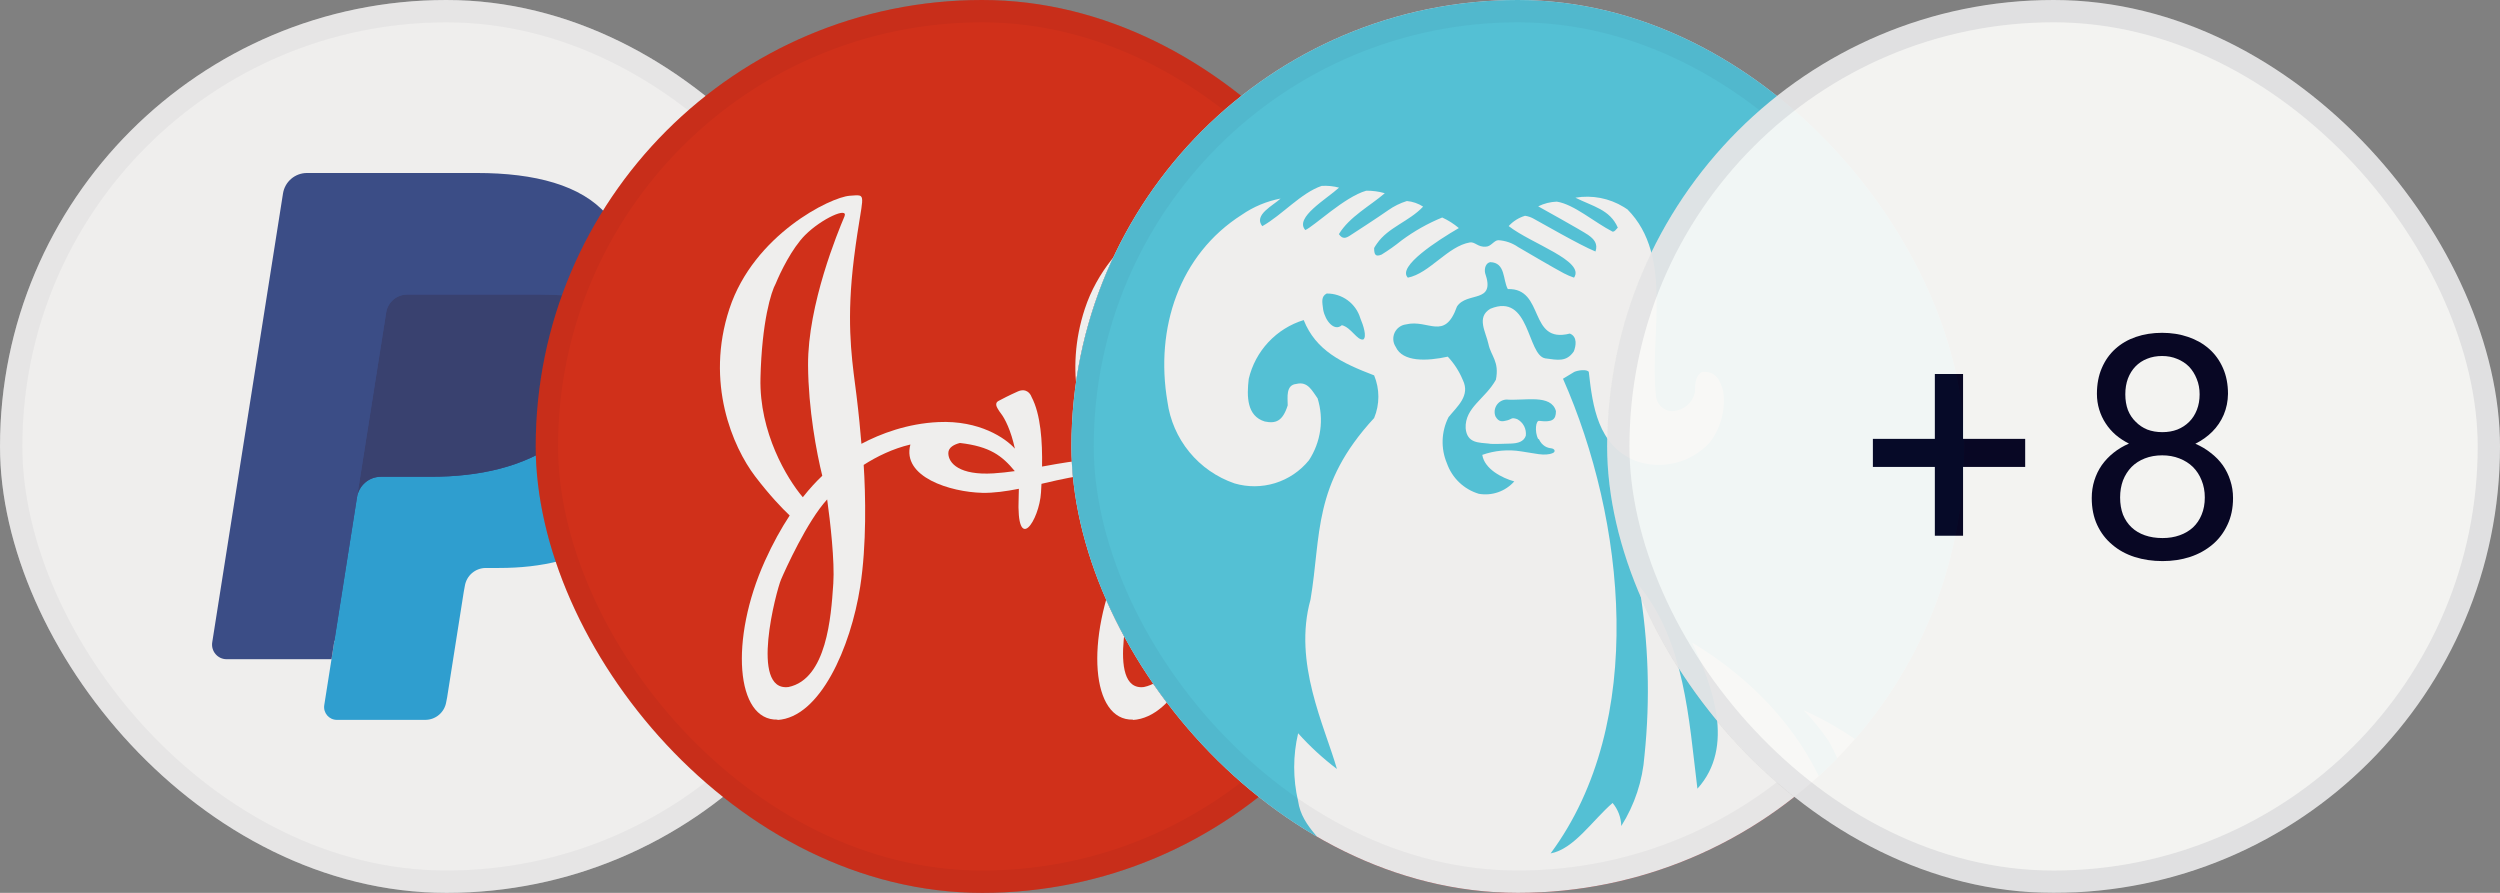
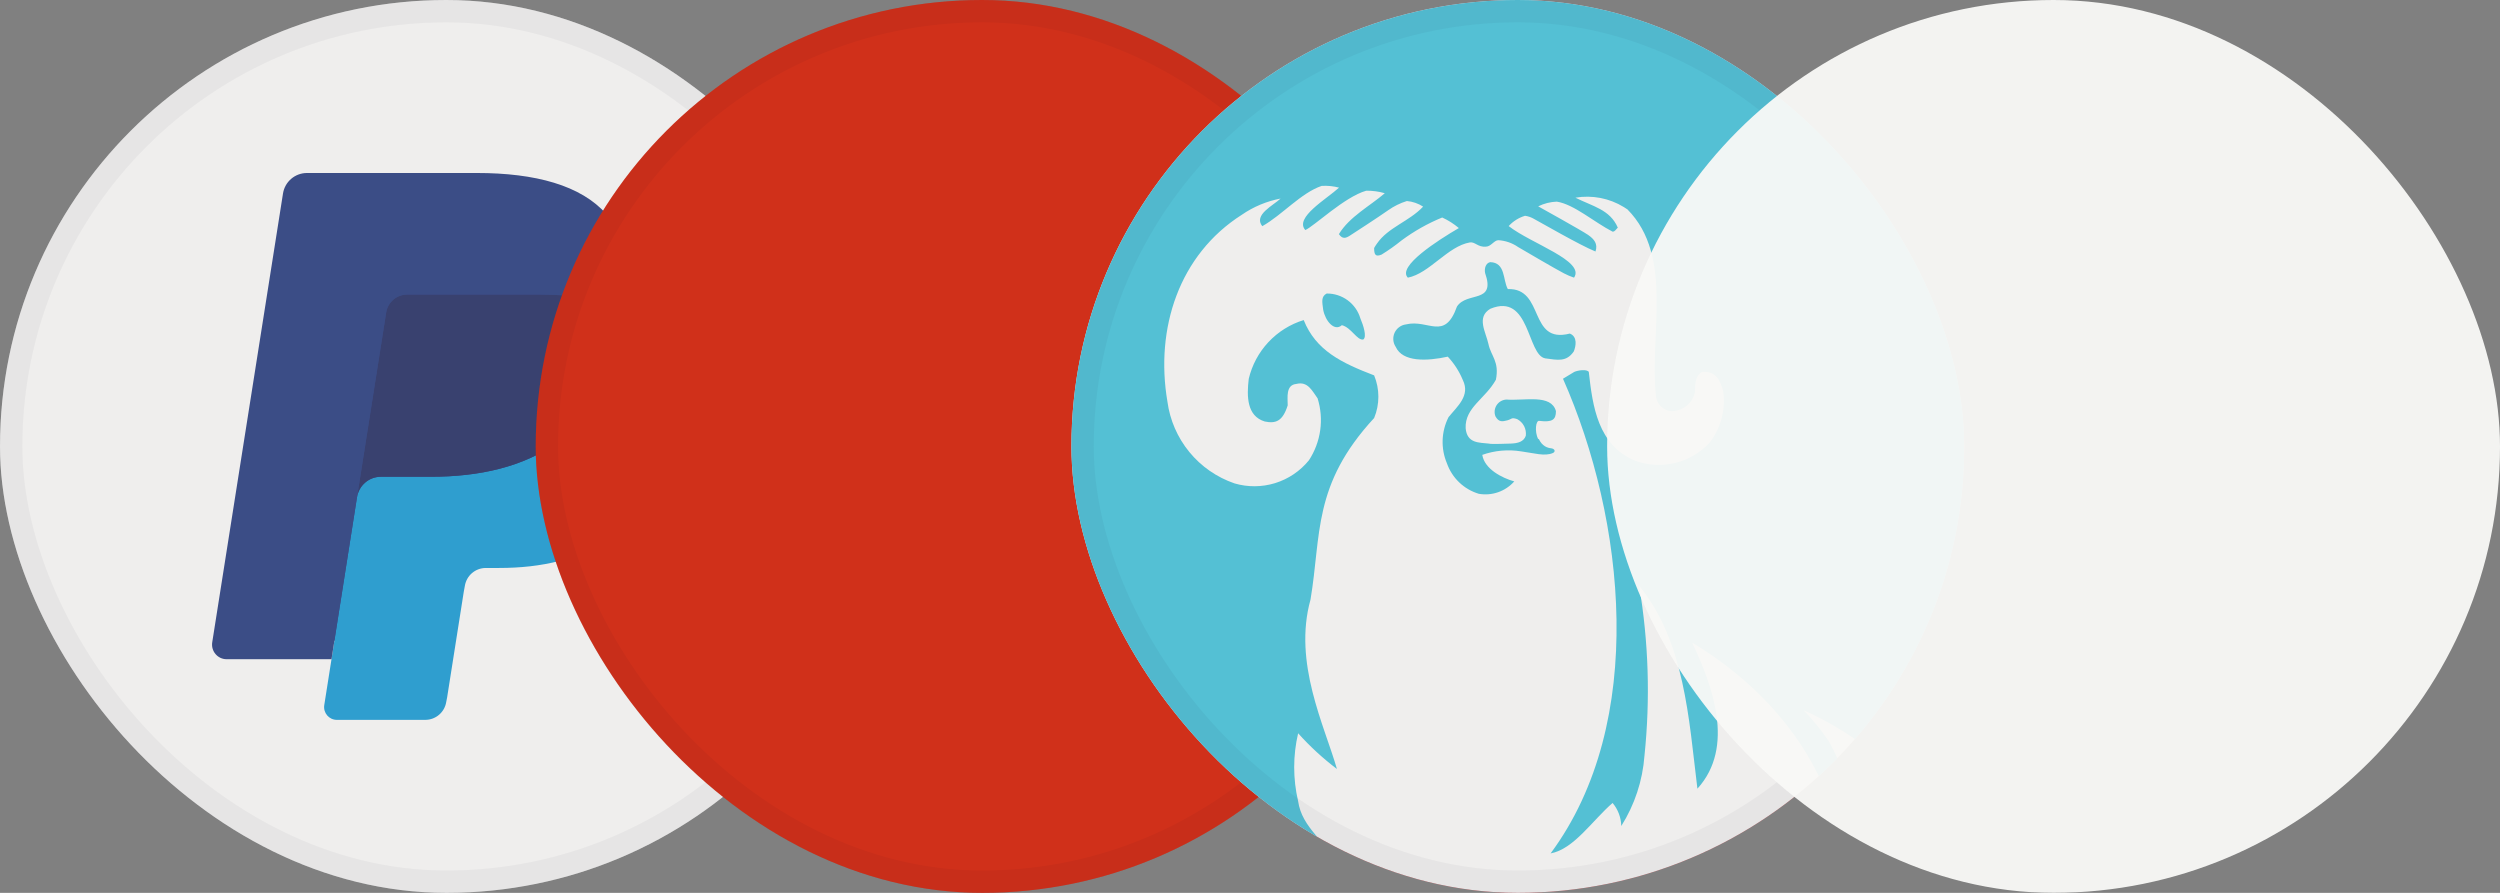
<svg xmlns="http://www.w3.org/2000/svg" width="112" height="40" viewBox="0 0 112 40" fill="none">
  <rect x="0" y="0" width="112" height="40" fill="#808080" stroke="none" />
  <g clip-path="url(#clip0_968_2355)">
    <rect width="40" height="40" fill="#FAFAFA" />
    <g clip-path="url(#clip1_968_2355)">
      <path d="M15.395 31.419L15.819 28.723L14.874 28.701H10.361L13.497 8.799C13.507 8.739 13.539 8.683 13.585 8.643C13.631 8.603 13.69 8.581 13.752 8.581H21.362C23.888 8.581 25.632 9.108 26.542 10.146C26.969 10.633 27.241 11.142 27.372 11.702C27.51 12.29 27.512 12.992 27.378 13.849L27.368 13.911V14.46L27.795 14.702C28.154 14.893 28.44 15.111 28.659 15.361C29.024 15.778 29.26 16.307 29.36 16.935C29.463 17.58 29.429 18.348 29.26 19.218C29.065 20.218 28.75 21.089 28.325 21.802C27.934 22.459 27.436 23.004 26.845 23.426C26.28 23.827 25.609 24.131 24.851 24.326C24.116 24.518 23.277 24.614 22.358 24.614H21.766C21.343 24.614 20.931 24.767 20.608 25.041C20.285 25.32 20.07 25.701 20.005 26.119L19.96 26.361L19.21 31.115L19.176 31.29C19.168 31.345 19.152 31.372 19.129 31.391C19.109 31.408 19.08 31.419 19.051 31.419H15.395Z" fill="#253B80" />
      <path d="M28.199 13.975C28.176 14.12 28.15 14.268 28.121 14.421C27.117 19.577 23.684 21.359 19.299 21.359H17.066C16.53 21.359 16.078 21.748 15.994 22.278L14.851 29.533L14.527 31.589C14.473 31.937 14.741 32.25 15.091 32.25H19.051C19.52 32.25 19.919 31.909 19.992 31.446L20.031 31.245L20.777 26.51L20.825 26.25C20.898 25.786 21.297 25.445 21.766 25.445H22.358C26.195 25.445 29.198 23.886 30.076 19.375C30.443 17.491 30.253 15.917 29.283 14.811C28.989 14.477 28.625 14.2 28.199 13.975Z" fill="#179BD7" />
      <path d="M27.149 13.556C26.996 13.511 26.838 13.47 26.675 13.434C26.512 13.398 26.345 13.367 26.173 13.339C25.571 13.242 24.912 13.195 24.205 13.195H18.24C18.093 13.195 17.954 13.229 17.829 13.289C17.554 13.421 17.349 13.682 17.3 14.001L16.031 22.043L15.995 22.278C16.078 21.748 16.53 21.359 17.066 21.359H19.299C23.684 21.359 27.117 19.577 28.121 14.421C28.151 14.269 28.176 14.12 28.199 13.975C27.945 13.84 27.67 13.725 27.374 13.626C27.301 13.602 27.225 13.579 27.149 13.556Z" fill="#222D65" />
      <path d="M17.3 14.001C17.349 13.682 17.554 13.421 17.829 13.289C17.954 13.229 18.093 13.196 18.24 13.196H24.205C24.911 13.196 25.571 13.242 26.173 13.34C26.345 13.367 26.512 13.399 26.675 13.435C26.837 13.471 26.996 13.512 27.149 13.556C27.225 13.579 27.301 13.603 27.375 13.626C27.671 13.725 27.946 13.841 28.2 13.975C28.498 12.069 28.197 10.772 27.168 9.597C26.033 8.304 23.984 7.75 21.363 7.75H13.753C13.217 7.75 12.761 8.14 12.678 8.67L9.508 28.776C9.446 29.174 9.752 29.533 10.153 29.533H14.851L16.031 22.043L17.3 14.001Z" fill="#253B80" />
    </g>
    <rect width="40" height="40" fill="#B3AAA3" fill-opacity="0.16" />
  </g>
  <rect x="0.5" y="0.5" width="39" height="39" rx="19.5" stroke="#020120" stroke-opacity="0.04" />
  <g clip-path="url(#clip2_968_2355)">
    <rect x="24" width="40" height="40" fill="#D51900" />
-     <path fill-rule="evenodd" clip-rule="evenodd" d="M34.069 16.944C34.012 19.377 35.259 21.447 35.966 22.276C36.277 21.882 36.574 21.564 36.838 21.315C36.584 20.288 36.214 18.332 36.201 16.369C36.183 13.632 37.564 10.336 37.813 9.742L37.813 9.742L37.813 9.742L37.832 9.696C38.017 9.251 36.813 9.789 36.071 10.53C35.478 11.123 34.947 12.223 34.755 12.699C34.551 13.057 34.129 14.408 34.069 16.944ZM33.828 21.337C34.473 22.185 35.049 22.785 35.378 23.093C35.004 23.663 34.624 24.34 34.265 25.137C32.683 28.651 32.963 32.293 34.834 32.239L34.829 32.255C36.738 32.144 38.11 29.012 38.536 26.287C38.829 24.419 38.779 22.136 38.693 20.828C39.276 20.454 39.997 20.1 40.786 19.914C40.389 21.369 42.575 22.044 44.005 22.079C44.506 22.091 45.071 22.011 45.645 21.898C45.645 22.023 45.642 22.151 45.636 22.283C45.525 24.896 46.563 23.321 46.637 22.06C46.644 21.938 46.651 21.809 46.658 21.676L46.772 21.649L46.772 21.649C47.549 21.469 48.275 21.3 48.806 21.3C49.2 21.3 49.523 21.331 49.778 21.373C50.412 22.202 50.977 22.79 51.301 23.093C50.926 23.663 50.547 24.34 50.188 25.137C48.605 28.651 48.886 32.293 50.757 32.239L50.752 32.255C52.661 32.144 54.033 29.012 54.459 26.287C54.777 24.256 54.691 21.735 54.592 20.51C55.019 20.092 55.504 19.641 55.961 19.261C56.925 18.46 57.71 17.976 57.982 17.834C58.124 17.76 58.36 17.548 58.167 17.296C57.926 16.981 57.574 17.148 57.11 17.426C56.77 17.631 55.455 18.537 54.475 19.416C54.431 18.931 54.37 18.333 54.292 17.704C54.274 17.556 54.255 17.406 54.235 17.254C54.055 15.864 53.847 14.258 54.181 11.568C54.283 10.752 54.379 10.168 54.447 9.752C54.55 9.125 54.59 8.88 54.492 8.793C54.429 8.738 54.309 8.746 54.113 8.761C54.077 8.764 54.038 8.767 53.996 8.769C53.143 8.825 49.695 10.512 48.602 13.83C47.667 16.666 48.438 19.176 49.307 20.668C49.111 20.65 48.903 20.637 48.695 20.633C48.227 20.623 47.546 20.747 46.793 20.883L46.793 20.883L46.684 20.902C46.703 19.799 46.628 18.559 46.211 17.778C46.161 17.63 45.97 17.374 45.599 17.537C45.228 17.701 44.864 17.89 44.728 17.964C44.654 18.001 44.572 18.099 44.691 18.297C44.746 18.39 44.778 18.442 44.839 18.52C45.016 18.744 45.289 19.277 45.467 20.1C45.049 19.628 43.875 18.824 42.04 18.909C40.65 18.973 39.439 19.432 38.592 19.883C38.549 19.351 38.475 18.555 38.37 17.704C38.351 17.556 38.332 17.406 38.312 17.254C38.132 15.864 37.924 14.258 38.258 11.568C38.36 10.752 38.456 10.168 38.524 9.752L38.524 9.752L38.524 9.752C38.627 9.125 38.668 8.88 38.569 8.793C38.506 8.738 38.386 8.746 38.19 8.761C38.154 8.764 38.115 8.767 38.073 8.769C37.22 8.825 33.773 10.512 32.679 13.83C31.585 17.148 32.827 20.021 33.828 21.337ZM42.485 20.299C42.485 20.044 42.749 19.909 43.005 19.845C44.354 20.002 44.892 20.417 45.463 21.106C45.139 21.152 44.817 21.188 44.506 21.207C43.004 21.3 42.485 20.763 42.485 20.299ZM37.326 26.223C37.233 27.595 37.04 30.427 35.322 30.779C33.57 30.994 34.785 26.449 34.988 25.971C35.169 25.542 36.161 23.346 37.057 22.374C37.196 23.366 37.399 25.156 37.332 26.138L37.326 26.223ZM52.98 22.374C53.119 23.366 53.322 25.156 53.254 26.138L53.249 26.223C53.156 27.595 52.963 30.427 51.245 30.779C49.493 30.994 50.708 26.449 50.911 25.971C51.092 25.542 52.084 23.346 52.98 22.374ZM52.761 21.315C52.507 20.288 52.137 18.332 52.124 16.369C52.106 13.632 53.487 10.336 53.736 9.742L53.755 9.696C53.94 9.251 52.735 9.789 51.994 10.53C51.401 11.123 50.869 12.223 50.678 12.699C50.474 13.057 50.051 14.408 49.992 16.944C49.935 19.377 51.182 21.447 51.889 22.276C52.2 21.882 52.496 21.564 52.761 21.315Z" fill="#FAFAFA" />
    <rect x="24" width="40" height="40" fill="#B3AAA3" fill-opacity="0.16" />
  </g>
  <rect x="24.5" y="0.5" width="39" height="39" rx="19.5" stroke="#020120" stroke-opacity="0.04" />
  <g clip-path="url(#clip3_968_2355)">
    <rect x="48" width="40" height="40" rx="20" fill="#96151D" />
    <g clip-path="url(#clip4_968_2355)">
      <rect x="48" width="40" height="40" fill="#FAFAFA" />
      <path d="M68.911 19.678C68.739 19.322 68.806 18.822 68.961 18.855C69.55 18.928 69.706 18.8 69.706 18.417C69.489 17.644 68.322 17.961 67.483 17.9C67.396 17.905 67.312 17.93 67.236 17.974C67.161 18.017 67.097 18.078 67.049 18.151C67.002 18.224 66.972 18.307 66.962 18.394C66.953 18.481 66.964 18.568 66.995 18.65C67.144 18.922 67.306 18.889 67.522 18.833C67.739 18.778 67.7 18.683 67.972 18.778C68.104 18.849 68.211 18.957 68.28 19.09C68.348 19.223 68.374 19.374 68.356 19.522C68.261 19.794 67.995 19.861 67.683 19.872C67.55 19.872 66.822 19.911 66.689 19.872C66.267 19.822 65.722 19.872 65.661 19.183C65.622 18.256 66.539 17.872 67.017 17.011C67.178 16.194 66.8 15.961 66.683 15.417C66.567 14.872 66.128 14.211 66.767 13.833C68.55 13.094 68.406 15.911 69.228 16.055C69.783 16.128 70.172 16.228 70.506 15.744C70.6 15.511 70.683 15.083 70.328 14.944C68.461 15.422 69.217 12.9 67.55 12.95C67.322 12.544 67.456 11.761 66.761 11.744C66.567 11.783 66.489 12.017 66.533 12.233C67.022 13.622 65.722 13.044 65.272 13.733C64.717 15.294 63.995 14.289 62.989 14.533C62.879 14.547 62.774 14.588 62.685 14.654C62.595 14.719 62.524 14.807 62.478 14.907C62.432 15.008 62.412 15.119 62.421 15.23C62.429 15.34 62.466 15.447 62.528 15.539C62.839 16.228 63.933 16.183 64.861 15.978C65.146 16.283 65.374 16.637 65.533 17.022C65.883 17.728 65.278 18.211 64.894 18.689C64.733 19.007 64.643 19.357 64.63 19.714C64.618 20.071 64.683 20.427 64.822 20.756C64.936 21.08 65.124 21.373 65.372 21.61C65.62 21.848 65.921 22.023 66.25 22.122C66.54 22.173 66.839 22.148 67.117 22.051C67.395 21.954 67.643 21.787 67.839 21.567C67.283 21.411 66.506 21.011 66.406 20.378C66.965 20.18 67.565 20.127 68.15 20.222C68.706 20.294 69.217 20.461 69.583 20.289C69.706 20.217 69.639 20.1 69.489 20.083C69.339 20.067 69.089 20 68.933 19.655M60.111 14.567C60.533 14.667 60.794 15.255 61.072 15.211C61.25 15.094 61.072 14.561 60.944 14.261C60.848 13.937 60.648 13.653 60.375 13.452C60.102 13.252 59.772 13.146 59.433 13.15C59.178 13.289 59.233 13.522 59.278 13.872C59.372 14.383 59.778 14.861 60.111 14.572" fill="#42C4DD" />
      <path d="M48 0V40H60.394C60.355 39.564 60.218 39.143 59.994 38.767C59.411 37.711 58.328 37.1 58.156 35.894C57.921 34.893 57.921 33.851 58.156 32.85C58.683 33.438 59.265 33.973 59.894 34.45C59.339 32.511 57.922 29.689 58.711 26.861C59.2 23.956 58.794 21.722 61.561 18.728C61.687 18.425 61.751 18.1 61.751 17.772C61.751 17.444 61.687 17.12 61.561 16.817C60.111 16.261 58.95 15.706 58.406 14.339C57.801 14.525 57.256 14.866 56.824 15.328C56.392 15.79 56.089 16.357 55.944 16.972C55.85 17.756 55.856 18.639 56.661 18.883C57.144 18.983 57.461 18.883 57.689 18.161C57.689 17.811 57.594 17.244 58.078 17.2C58.6 17.067 58.794 17.533 59.028 17.844C59.172 18.307 59.213 18.797 59.145 19.277C59.078 19.757 58.905 20.217 58.639 20.622C58.247 21.104 57.721 21.459 57.128 21.643C56.535 21.826 55.901 21.831 55.306 21.656C54.513 21.384 53.812 20.897 53.282 20.25C52.751 19.602 52.411 18.819 52.3 17.989C51.744 14.711 52.822 11.411 55.633 9.622C56.156 9.261 56.748 9.014 57.372 8.894C57.044 9.206 56.144 9.628 56.55 10.133C57.439 9.633 58.289 8.639 59.211 8.328C59.473 8.312 59.736 8.338 59.989 8.406C59.433 8.917 57.978 9.75 58.478 10.306C58.867 10.139 60.239 8.817 61.206 8.544C61.487 8.54 61.768 8.577 62.039 8.656C61.4 9.211 60.45 9.711 59.983 10.489C60.144 10.728 60.3 10.667 60.467 10.561C60.633 10.456 61.744 9.733 62.194 9.417C62.449 9.237 62.73 9.098 63.028 9.006C63.287 9.029 63.537 9.115 63.756 9.256C63.139 9.917 62.189 10.183 61.689 10.911C61.642 10.975 61.599 11.042 61.561 11.111C61.561 11.411 61.622 11.517 61.894 11.406C62.206 11.214 62.505 11.002 62.789 10.772C63.351 10.355 63.963 10.009 64.611 9.744C64.88 9.867 65.13 10.026 65.356 10.217C64.406 10.772 62.578 11.944 63.072 12.439C64.039 12.25 64.861 11.028 65.85 10.861C66.078 10.822 66.211 11.083 66.567 11.05C66.794 11.05 66.933 10.767 67.122 10.761C67.441 10.779 67.749 10.885 68.011 11.067C68.322 11.25 69.678 12.044 70.061 12.244C70.208 12.321 70.36 12.386 70.517 12.439C71.028 11.689 68.583 10.911 67.589 10.128C67.787 9.911 68.041 9.751 68.322 9.667C68.455 9.686 68.583 9.729 68.7 9.794C68.978 9.939 70.783 10.989 71.478 11.267C71.594 10.922 71.417 10.711 71.144 10.522C70.872 10.333 68.911 9.244 68.911 9.244C69.171 9.116 69.455 9.045 69.744 9.033C70.522 9.156 71.411 9.95 72.244 10.378C72.361 10.378 72.4 10.261 72.478 10.2C72.128 9.383 71.344 9.244 70.578 8.856C71.329 8.729 72.101 8.879 72.75 9.278L72.911 9.383C75 11.494 73.878 15.022 74.189 17.772C74.212 17.934 74.287 18.084 74.402 18.2C74.517 18.316 74.666 18.392 74.828 18.417C75.088 18.432 75.345 18.351 75.55 18.189C75.755 18.027 75.893 17.796 75.939 17.539C75.939 17.194 75.939 16.856 76.25 16.661C76.9 16.611 77.083 17.089 77.2 17.539C77.256 17.944 77.23 18.356 77.124 18.751C77.019 19.146 76.835 19.516 76.583 19.839C76.168 20.285 75.63 20.599 75.037 20.742C74.444 20.884 73.823 20.848 73.25 20.639C71.583 19.939 71.35 18.206 71.178 16.661C71.089 16.533 70.706 16.583 70.528 16.661L70.022 16.967C72.8 23.25 73.822 32.356 69.467 38.233C70.511 38.039 71.328 36.767 72.244 35.972C72.488 36.263 72.625 36.627 72.633 37.006C73.232 36.056 73.589 34.975 73.672 33.856C73.937 31.317 73.857 28.755 73.433 26.239C75.483 28.772 75.656 32.189 76.044 35.333C77.75 33.456 76.706 30.689 75.811 28.794C79.261 30.867 81.739 33.978 82.533 37.811C83.25 36.344 82.567 34.294 81.911 33.183C81.583 32.695 81.211 32.237 80.8 31.817C83.239 32.928 85.961 34.85 86.667 37.811C86.791 38.534 86.843 39.267 86.822 40H87.989V0H48Z" fill="#42C4DD" />
    </g>
    <rect x="48" width="40" height="40" fill="#B3AAA3" fill-opacity="0.16" />
  </g>
  <rect x="48.5" y="0.5" width="39" height="39" rx="19.5" stroke="#020120" stroke-opacity="0.04" />
  <g opacity="0.95">
    <g clip-path="url(#clip5_968_2355)">
      <rect x="72" width="40" height="40" rx="20" fill="#F9F9F7" />
-       <path d="M87.945 19.661H90.728V20.919H87.945V24.002H86.681V20.919H83.905V19.661H86.681V16.756H87.945V19.661ZM99.814 17.645C99.81 17.977 99.746 18.289 99.623 18.581C99.5 18.868 99.329 19.121 99.11 19.34C99.005 19.445 98.889 19.543 98.762 19.634C98.634 19.725 98.497 19.807 98.352 19.88C98.607 19.989 98.837 20.126 99.042 20.29C99.252 20.45 99.432 20.634 99.582 20.844C99.728 21.053 99.84 21.281 99.917 21.527C99.999 21.773 100.04 22.035 100.04 22.314C100.04 22.765 99.956 23.166 99.787 23.517C99.623 23.867 99.4 24.162 99.117 24.398C98.83 24.64 98.495 24.825 98.112 24.952C97.73 25.075 97.319 25.137 96.882 25.137C96.435 25.137 96.018 25.075 95.631 24.952C95.248 24.829 94.915 24.647 94.633 24.405C94.346 24.168 94.12 23.874 93.956 23.523C93.792 23.172 93.71 22.769 93.71 22.314C93.71 22.035 93.749 21.773 93.826 21.527C93.904 21.277 94.015 21.047 94.161 20.837C94.307 20.632 94.482 20.447 94.688 20.283C94.893 20.119 95.123 19.982 95.378 19.873C95.159 19.764 94.961 19.634 94.783 19.483C94.606 19.328 94.455 19.155 94.332 18.964C94.209 18.777 94.113 18.572 94.045 18.349C93.977 18.125 93.942 17.891 93.942 17.645C93.942 17.212 94.015 16.826 94.161 16.489C94.307 16.148 94.51 15.86 94.769 15.628C95.025 15.396 95.33 15.218 95.686 15.095C96.046 14.972 96.438 14.91 96.861 14.91C97.281 14.91 97.67 14.972 98.03 15.095C98.39 15.218 98.703 15.396 98.967 15.628C99.231 15.86 99.439 16.148 99.589 16.489C99.739 16.826 99.814 17.212 99.814 17.645ZM98.775 22.286C98.775 22.008 98.728 21.753 98.632 21.52C98.541 21.288 98.411 21.088 98.242 20.919C98.074 20.755 97.871 20.627 97.634 20.536C97.401 20.445 97.146 20.399 96.868 20.399C96.581 20.399 96.321 20.445 96.089 20.536C95.856 20.627 95.658 20.755 95.494 20.919C95.33 21.088 95.203 21.288 95.111 21.52C95.025 21.753 94.981 22.008 94.981 22.286C94.981 22.573 95.025 22.831 95.111 23.059C95.203 23.282 95.33 23.471 95.494 23.626C95.658 23.781 95.856 23.899 96.089 23.981C96.326 24.064 96.59 24.105 96.882 24.105C97.16 24.105 97.415 24.064 97.647 23.981C97.88 23.899 98.08 23.781 98.249 23.626C98.413 23.471 98.541 23.282 98.632 23.059C98.728 22.831 98.775 22.573 98.775 22.286ZM98.543 17.665C98.543 17.414 98.5 17.184 98.413 16.975C98.331 16.765 98.217 16.583 98.071 16.428C97.921 16.277 97.743 16.161 97.538 16.079C97.333 15.992 97.107 15.949 96.861 15.949C96.615 15.949 96.392 15.99 96.191 16.072C95.991 16.15 95.818 16.264 95.672 16.414C95.526 16.564 95.412 16.747 95.33 16.961C95.253 17.171 95.214 17.405 95.214 17.665C95.214 17.925 95.253 18.16 95.33 18.369C95.412 18.574 95.528 18.75 95.679 18.895C95.825 19.046 95.998 19.162 96.198 19.244C96.403 19.322 96.629 19.36 96.875 19.36C97.117 19.36 97.34 19.322 97.545 19.244C97.75 19.162 97.928 19.046 98.078 18.895C98.224 18.75 98.338 18.572 98.42 18.362C98.502 18.153 98.543 17.92 98.543 17.665Z" fill="#020120" />
    </g>
-     <rect x="72.5" y="0.5" width="39" height="39" rx="19.5" stroke="#020120" stroke-opacity="0.08" />
  </g>
  <defs>
    <clipPath id="clip0_968_2355">
      <rect width="40" height="40" rx="20" fill="white" />
    </clipPath>
    <clipPath id="clip1_968_2355">
      <rect width="20.75" height="24.5" fill="white" transform="translate(9.5 7.75)" />
    </clipPath>
    <clipPath id="clip2_968_2355">
      <rect x="24" width="40" height="40" rx="20" fill="white" />
    </clipPath>
    <clipPath id="clip3_968_2355">
      <rect x="48" width="40" height="40" rx="20" fill="white" />
    </clipPath>
    <clipPath id="clip4_968_2355">
      <rect width="40" height="40" fill="white" transform="translate(48)" />
    </clipPath>
    <clipPath id="clip5_968_2355">
      <rect x="72" width="40" height="40" rx="20" fill="white" />
    </clipPath>
  </defs>
</svg>